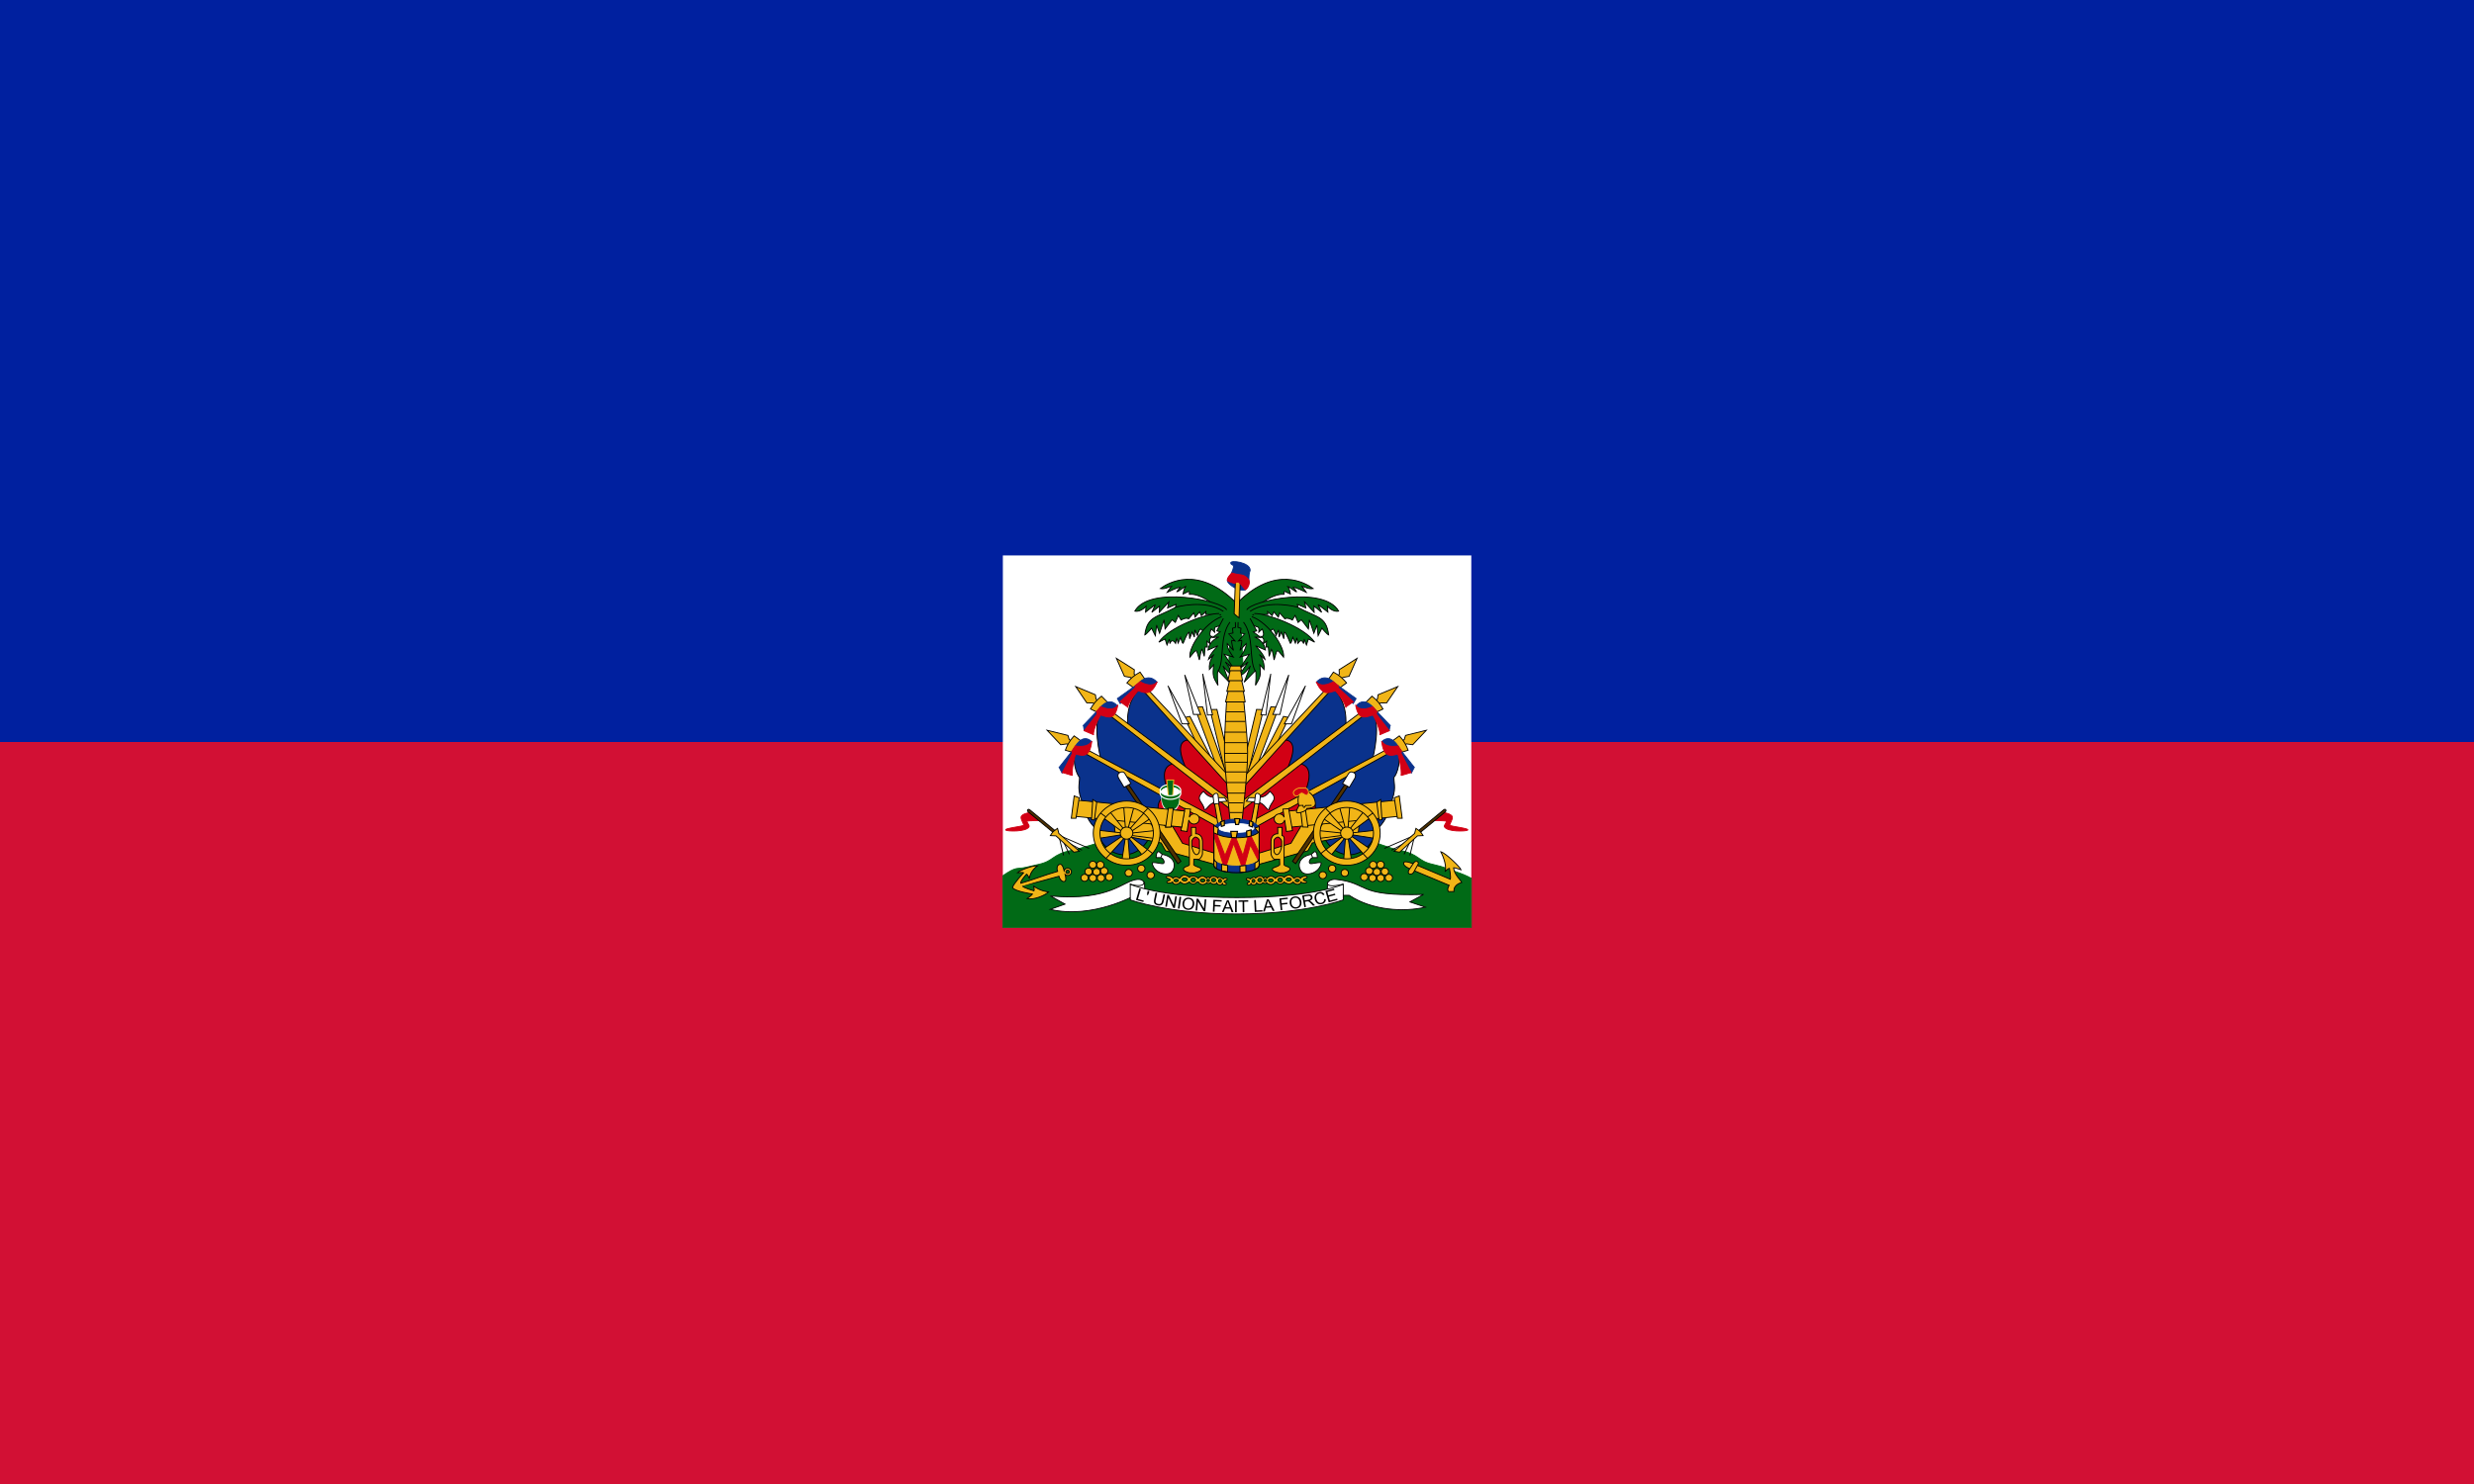
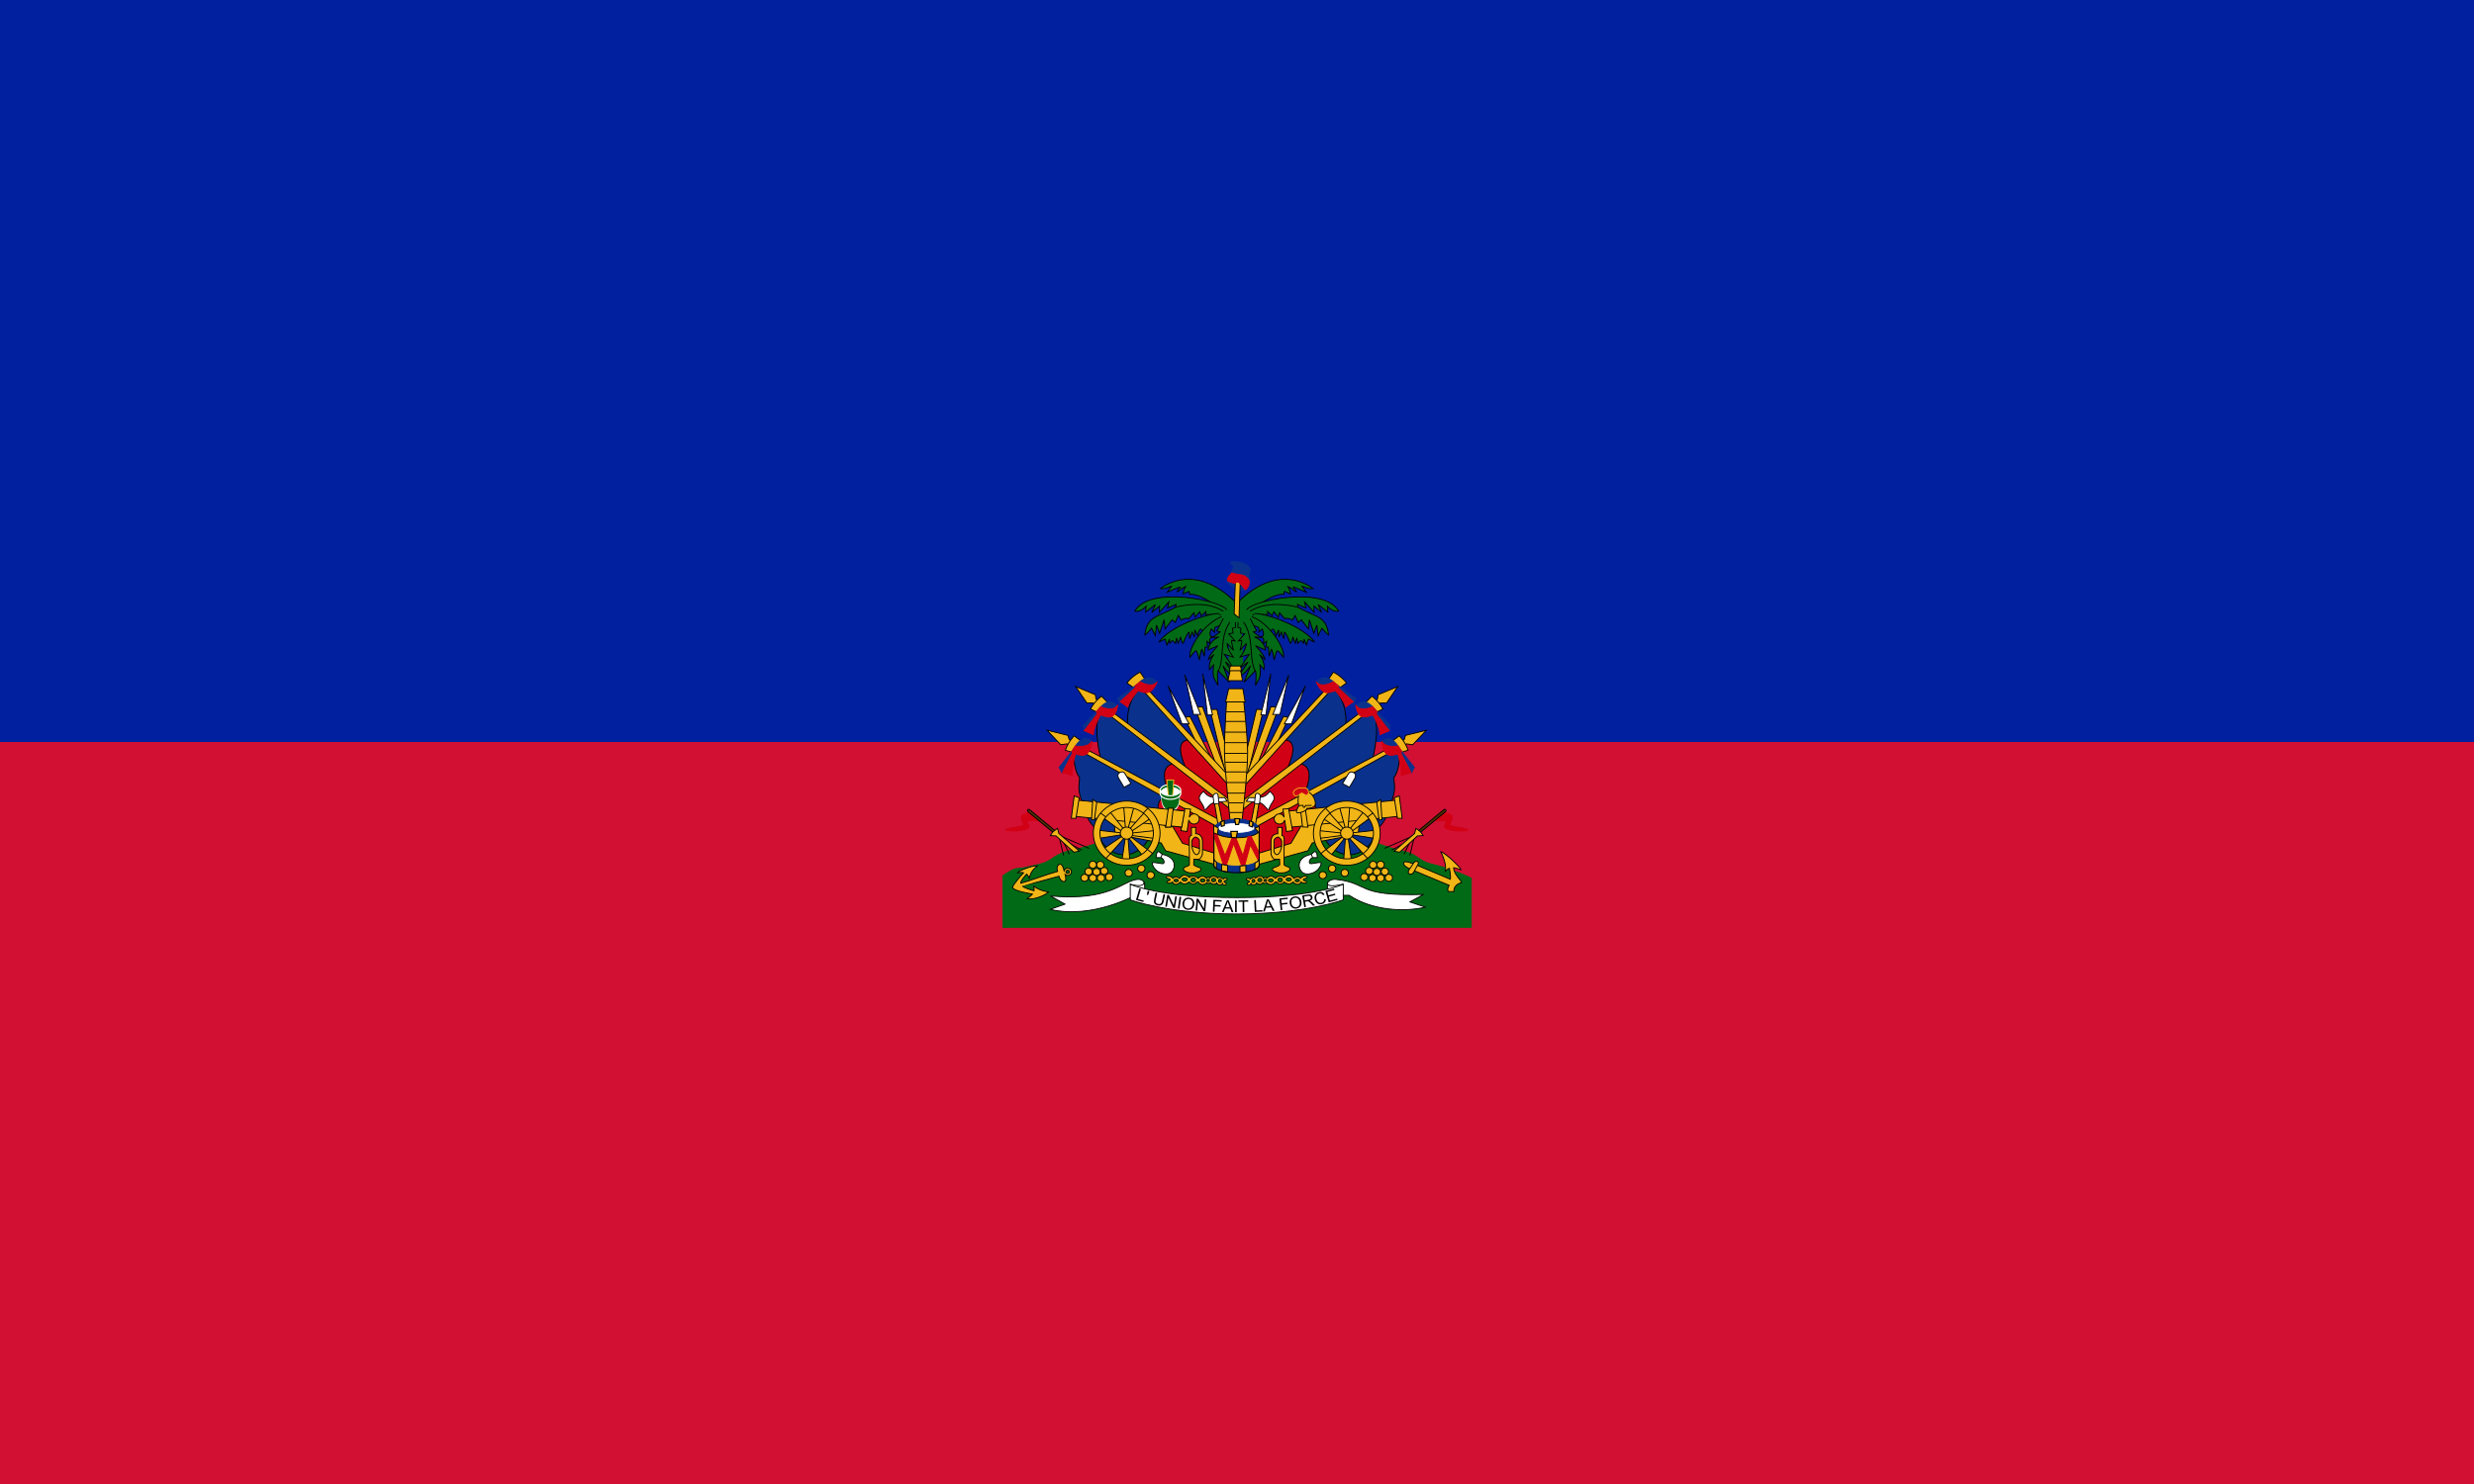
<svg xmlns="http://www.w3.org/2000/svg" xmlns:xlink="http://www.w3.org/1999/xlink" width="1160" height="696" viewBox="0 0 500 300">
  <g fill-rule="evenodd">
    <path fill="#00209f" d="m0-0h500v300h-500z" />
    <path fill="#d21034" d="m0,150h500v150h-500z" />
    <g transform="matrix(.186 0 0 .179 202.679 112.284)">
-       <path fill="#fff" d="m0,0h509v420h-509z" />
      <g fill="#016a16" stroke="#016a16">
        <path d="m356.938,303.719l-103.875,3.125-103.406,1.219c0,0-53.126,20.367-74.844,24.938-21.654,4.557-18.838,11.931-35.594,15.812-13.421,3.109-14.969,4.089-22.844,4.625-4.765,.324-10.635,4.125-16.375,8.312v58.25h509v-55.406c-5.517-3.116-10.775-5.26-16.156-7.156-7.477-2.635-12.516-5.516-25.938-8.625-16.756-3.881-13.94-11.255-35.594-15.812-21.718-4.571-74.375-29.281-74.375-29.281z" />
        <path d="m247.812,74.25l-2.5,50.562h15.594l-2.281-50.125 16.255-2.366-1.8-19.97-40.393,1.616 .226,18.135 14.9,2.147z" />
      </g>
    </g>
  </g>
  <g transform="matrix(.186 0 0 .179 202.679 112.284)">
    <g id="g3357">
      <g stroke="#000" fill-rule="evenodd" transform="translate(-520)">
        <path fill="#f1b517" d="m730.969,213.298l-13.56-30.236 5.864-1.283 24.738,50.209-17.042-18.691z" />
        <path fill="#fff" d="m699.634,147.696l15.026,42.513h7.696l-22.723-42.513z" />
        <g fill="#f1b517">
          <path d="m745.078,174.084l7.513-.183 13.743,59.922-2.932,18.874-18.325-78.613z" />
          <path d="m751.492,235.838l-23.089-64.319 8.613-.55 26.937,78.613-12.461-13.743z" />
        </g>
        <g fill="#fff">
          <path d="m717.592,134.869l9.529,44.712h7.696l-17.225-44.712z" />
          <path d="m737.199,134.136l5.131,46.178 5.497-.366-10.628-45.812z" />
        </g>
      </g>
      <g transform="translate(-520)">
        <g fill-rule="evenodd">
          <g stroke="#000">
            <path fill="#0a328c" d="m732.812,217.859l-61.503-69.594c-19.209,15.766-15.64,44.715-15.64,44.715l69.685,56.672 7.458-31.793z" />
            <path fill="#d20014" d="m768.373,256.159l-45.625-47.906c-19.289,.694-3.983,30.544-3.012,34.29l48.637,43.116v-29.5z" />
            <g fill="#f1b517">
              <path d="m764.49,247.924l-94.33-104.695-3.681,2.696 99.826,114.958-1.814-12.959z" />
-               <path d="m664.709,136.515l-2.071-2.485 .207-4.97-19.465-12.839 8.697,20.293 6.626,1.242 2.071,2.485 3.934-3.727z" />
              <path d="m654.769,143.97c3.313-4.141 7.248-8.283 14.288-12.217l5.384,8.076-11.596,10.147-8.076-6.005z" />
            </g>
            <path fill="#0a328c" d="m705.941,236.301l-77.268-63.614c-13.229,13.954-2.23,57.038-2.23,57.038l75.522,42.407 3.977-35.831z" />
            <path fill="#d20014" d="m770.015,287.838l-63.561-52.775c-21.707,3.157-4.643,36.27-3.348,39.917l67.125,37.732-.216-24.874z" />
            <g fill="#f1b517" transform="matrix(.985 -.174 .174 .985 -54.791 145.564)">
              <path d="m786.937,272.4l-116.777-129.171-3.681,2.696 121.857,140.104-1.399-13.629z" />
              <path d="m664.709,136.515l-2.071-2.485 .207-4.97-19.465-12.839 8.697,20.293 6.626,1.242 2.071,2.485 3.934-3.727z" />
              <path d="m654.769,143.97c3.313-4.141 7.248-8.283 14.288-12.217l5.384,8.076-11.596,10.147-8.076-6.005z" />
            </g>
            <path fill="#0a328c" d="m700.409,275.203c-1.025-.256-99.589-58.212-99.589-58.212-7.176,12.558-.686,30.776 2.46,33.609 .182,8.361-3.24,12.858 3.8,30.321 2.076,11.354 7.145,21.814 14.522,28.027 8.988,35.771 44.221,38.174 57.793,9.053l21.015-42.798z" />
            <path fill="#d20014" d="m765.638,313.45l-67.486-41c-21.707,3.157 .46,44.905 1.754,48.553l65.163,23.994 .569-31.547z" />
            <g fill="#f1b517" transform="matrix(.946 -.326 .326 .946 -78.456 297.233)">
              <path d="m786.937,272.4l-116.777-129.171-3.681,2.696 121.857,140.104-1.399-13.629z" />
              <path d="m664.709,136.515l-2.071-2.485 .207-4.97-19.465-12.839 8.697,20.293 6.626,1.242 2.071,2.485 3.934-3.727z" />
              <path d="m654.769,143.97c3.313-4.141 7.248-8.283 14.288-12.217l5.384,8.076-11.596,10.147-8.076-6.005z" />
            </g>
          </g>
          <g>
            <path fill="#0a328c" stroke="#0a328c" d="m644.407,161.635c0,0 3.162,5.721 3.162,5.721 1.957-.753 21.681-19.272 21.681-19.272l14.153-.452 4.065-4.667c-10.389-11.593-20.175,1.656-20.175,1.656l-22.886,17.014z" />
            <path fill="#d20014" stroke="#d20014" d="m655.7,171.271c.753-5.119 10.088-17.917 11.443-18.369 7.009,2.181 13.528,6.362 20.627-10.238-6.173,8.13-18.67-.15-18.67-.15l-5.42,4.667 .151,2.258-16.411,15.809 8.281,6.022z" />
          </g>
          <g transform="matrix(.988 -.156 .156 .988 -56.796 135.103)">
            <path fill="#0a328c" stroke="#0a328c" d="m647.164,159.632c0,0-.079,5.97-.079,5.97 1.957-.753 22.166-17.518 22.166-17.518l14.153-.452 3.525-4.143c-7.703-13.15-20.331,.717-20.331,.717l-19.433,15.426z" />
            <path fill="#d20014" stroke="#d20014" d="m656.372,171.835c.205-5.511 9.846-20.242 11.201-20.694 7.814,3.833 14.364,8.781 20.196-8.477-6.173,8.13-18.701-.918-18.701-.918l-5.42,4.667 .181,3.026-16.803,16.357 9.345,6.039z" />
          </g>
          <g transform="matrix(.956 -.292 .292 .956 -82.536 274.178)">
            <path fill="#0a328c" stroke="#0a328c" d="m645.192,160.615c0,0 1.15,7.153 1.15,7.153 1.957-.753 22.909-19.684 22.909-19.684l14.153-.452 4.065-4.667c-7.281-13.005-20.175,1.656-20.175,1.656l-22.101,15.994z" />
            <path fill="#d20014" stroke="#d20014" d="m656.235,173.639c.597-5.639 9.328-21.613 10.683-22.064 7.268,4.936 13.752,7.689 20.851-8.91-7.161,6.726-18.67-.15-18.67-.15l-5.42,4.667 .151,2.258-17.028,17.825 9.433,6.375z" />
          </g>
        </g>
      </g>
      <g fill-rule="evenodd" stroke="#000">
        <path fill="#f1b517" d="m233.175,337.278l-37.971-12.205-16.544-29.292-58.583-2.983 2.035,21.968 49.904,9.902 4.746,8.815 57.363,16.545-.95-12.75z" />
        <g transform="translate(-520)">
-           <path fill="#503200" d="m713.52,345.461l-59.959-91.414-2.943,2.294 59.485,91.796 3.417-2.677z" />
          <path fill="#fff" d="m659.141,257.639l-6.401-11.104c-1.198-2.052-3.018-2.733-5.692-1.273-2.604,1.422-2.35,4.233-1.29,6.26l5.918,10.325 7.465-4.208z" />
        </g>
      </g>
      <g transform="translate(-520)">
        <g fill="#f1b517" fill-rule="evenodd" stroke="#000">
          <path d="m720.643,289.01l-120.99-12.746-2.941,18.237 120.401,12.55 3.53-18.041z" />
          <path d="m597.496,271.557l-3.138,25.296h5.098l3.53-23.139-5.491-2.157z" />
          <path d="m617.694,275.675l-1.373,22.747 3.138,.392 2.549-20.198-4.314-2.941z" />
          <path d="m699.661,285.48l-2.941,21.374 5.883-.196 2.353-21.178h-5.295z" />
          <path d="m717.688,286.062l-4.188,24.719 6.656,1 1.906-13c.535,2.612 2.856,4.594 5.625,4.594 3.165,0 5.75-2.585 5.75-5.75 0-3.165-2.585-5.719-5.75-5.719-2.201,0-4.197,1.338-5.062,3.83l1.25-9.267-6.188-.406z" />
        </g>
        <g>
          <g>
            <g>
              <g fill="#f1b517" fill-rule="evenodd" stroke="#000">
                <path d="m674.021,290.077l-16.639,19.412 1.941,2.357 21.354-15.114-6.656-6.656z" />
                <path d="m635.335,338.469l16.639-19.412-1.941-2.357-21.354,15.114 6.656,6.656z" />
                <path d="m678.874,333.615l-20.244-16.223-2.08,1.525 15.946,20.938 6.378-6.24z" />
                <path d="m628.957,296.178l20.521,15.668 2.496-1.941-16.084-20.938-6.933,7.21z" />
                <path d="m651.287,283.249l1.961,25.492 2.762-.122 6.492-24.816-11.215-.555z" />
                <path d="m658.011,345.1l-1.961-25.492-3.039-.294-3.719,25.786h8.719z" />
                <path d="m685.228,310.743l-25.786,2.843-.392,2.549 26.08,3.53 .098-8.922z" />
                <path d="m623.875,319.567l25.174-4.125 .531-2.028-26.04-3.016 .335,9.169z" />
              </g>
              <path fill="#f1b517" fill-rule="evenodd" stroke="#000" stroke-linecap="round" stroke-width=".617" d="m658.861,314.606c0,2.328-1.887,4.216-4.216,4.216-2.328,0-4.216-1.887-4.216-4.216 0-2.328 1.887-4.216 4.216-4.216 2.328,0 4.216,1.887 4.216,4.216z" transform="matrix(1.62 0 0 1.62 -406.099 -196.057)" />
            </g>
            <path fill="#f1b517" fill-rule="evenodd" stroke="#000" stroke-linecap="round" d="m690.806,313.655c0,20.024-16.252,36.276-36.276,36.276-20.024,0-36.276-16.251-36.276-36.276 0-20.024 16.252-36.276 36.276-36.276 20.024,0 36.276,16.252 36.276,36.276zm-7.247,0c0,16.024-13.005,29.029-29.029,29.029-16.024,0-29.029-13.005-29.029-29.029 0-16.024 13.005-29.029 29.029-29.029 16.024,0 29.029,13.005 29.029,29.029z" />
          </g>
          <g fill="none" fill-rule="evenodd" stroke="#000">
            <path d="m631.869,295.346l-5.685-4.437" />
            <path d="m672.496,291.047l4.853-5.13" />
            <path d="m682.895,336.805l-5.962-4.853" />
            <path d="m631.869,342.351l5.13-5.685" />
          </g>
        </g>
      </g>
      <g fill-rule="evenodd">
        <g stroke="#000">
          <g transform="translate(-520)">
            <path fill="#f1b517" d="m754.04,277.831l6.212,32.815-5.067,2.766-5.451-35.111 4.306-.469z" />
            <g fill="#fff">
              <path d="m750.791,273.605c-2.88-1.248-6.624,.864-12.768-7.2-10.102,9.6-.576,11.04 .96,20.543 2.857,1.217 4.616-7.374 12.384-8.256 .96-.096 12.358-1.132 12.358-1.132 0,0-2.861-4.042-2.861-4.042 0,0-7.927,.215-10.073,.087z" />
              <path d="m754.919,280.037l-1.152-9.792c-1.248-3.456-5.376-.48-5.376,1.536l1.056,9.024 5.472-.768z" />
            </g>
          </g>
          <g fill="#f1b517" stroke-linecap="round" stroke-width="1.092" transform="translate(-520)">
            <path d="m685.316,361.216c.002,1.554-.826,2.99-2.171,3.767-1.345,.777-3.003,.777-4.348,0-1.345-.777-2.173-2.214-2.171-3.767-.002-1.554 .826-2.99 2.171-3.767 1.345-.777 3.003-.777 4.348,0 1.345,.777 2.173,2.214 2.171,3.767z" transform="matrix(.916 0 0 .916 56.845 30.233)" />
            <path d="m685.316,361.216c.002,1.554-.826,2.99-2.171,3.767-1.345,.777-3.003,.777-4.348,0-1.345-.777-2.173-2.214-2.171-3.767-.002-1.554 .826-2.99 2.171-3.767 1.345-.777 3.003-.777 4.348,0 1.345,.777 2.173,2.214 2.171,3.767z" transform="matrix(.916 0 0 .916 46.663 22.766)" />
            <path d="m685.316,361.216c.002,1.554-.826,2.99-2.171,3.767-1.345,.777-3.003,.777-4.348,0-1.345-.777-2.173-2.214-2.171-3.767-.002-1.554 .826-2.99 2.171-3.767 1.345-.777 3.003-.777 4.348,0 1.345,.777 2.173,2.214 2.171,3.767z" transform="matrix(.916 0 0 .916 32.951 27.654)" />
            <path d="m685.316,361.216c.002,1.554-.826,2.99-2.171,3.767-1.345,.777-3.003,.777-4.348,0-1.345-.777-2.173-2.214-2.171-3.767-.002-1.554 .826-2.99 2.171-3.767 1.345-.777 3.003-.777 4.348,0 1.345,.777 2.173,2.214 2.171,3.767z" transform="matrix(.916 0 0 .916 11.772 32.405)" />
            <path d="m685.316,361.216c.002,1.554-.826,2.99-2.171,3.767-1.345,.777-3.003,.777-4.348,0-1.345-.777-2.173-2.214-2.171-3.767-.002-1.554 .826-2.99 2.171-3.767 1.345-.777 3.003-.777 4.348,0 1.345,.777 2.173,2.214 2.171,3.767z" transform="matrix(.916 0 0 .916 2.812 33.491)" />
            <path d="m685.316,361.216c.002,1.554-.826,2.99-2.171,3.767-1.345,.777-3.003,.777-4.348,0-1.345-.777-2.173-2.214-2.171-3.767-.002-1.554 .826-2.99 2.171-3.767 1.345-.777 3.003-.777 4.348,0 1.345,.777 2.173,2.214 2.171,3.767z" transform="matrix(.916 0 0 .916 -6.012 33.491)" />
            <path d="m685.316,361.216c.002,1.554-.826,2.99-2.171,3.767-1.345,.777-3.003,.777-4.348,0-1.345-.777-2.173-2.214-2.171-3.767-.002-1.554 .826-2.99 2.171-3.767 1.345-.777 3.003-.777 4.348,0 1.345,.777 2.173,2.214 2.171,3.767z" transform="matrix(.916 0 0 .916 -14.972 33.22)" />
            <path d="m685.316,361.216c.002,1.554-.826,2.99-2.171,3.767-1.345,.777-3.003,.777-4.348,0-1.345-.777-2.173-2.214-2.171-3.767-.002-1.554 .826-2.99 2.171-3.767 1.345-.777 3.003-.777 4.348,0 1.345,.777 2.173,2.214 2.171,3.767z" transform="matrix(.916 0 0 .916 -10.628 26.16)" />
            <path d="m685.316,361.216c.002,1.554-.826,2.99-2.171,3.767-1.345,.777-3.003,.777-4.348,0-1.345-.777-2.173-2.214-2.171-3.767-.002-1.554 .826-2.99 2.171-3.767 1.345-.777 3.003-.777 4.348,0 1.345,.777 2.173,2.214 2.171,3.767z" transform="matrix(.916 0 0 .916 -1.939 26.567)" />
            <path d="m685.316,361.216c.002,1.554-.826,2.99-2.171,3.767-1.345,.777-3.003,.777-4.348,0-1.345-.777-2.173-2.214-2.171-3.767-.002-1.554 .826-2.99 2.171-3.767 1.345-.777 3.003-.777 4.348,0 1.345,.777 2.173,2.214 2.171,3.767z" transform="matrix(.916 0 0 .916 6.342 25.481)" />
            <path d="m685.316,361.216c.002,1.554-.826,2.99-2.171,3.767-1.345,.777-3.003,.777-4.348,0-1.345-.777-2.173-2.214-2.171-3.767-.002-1.554 .826-2.99 2.171-3.767 1.345-.777 3.003-.777 4.348,0 1.345,.777 2.173,2.214 2.171,3.767z" transform="matrix(.916 0 0 .916 2.133 18.558)" />
            <path d="m685.316,361.216c.002,1.554-.826,2.99-2.171,3.767-1.345,.777-3.003,.777-4.348,0-1.345-.777-2.173-2.214-2.171-3.767-.002-1.554 .826-2.99 2.171-3.767 1.345-.777 3.003-.777 4.348,0 1.345,.777 2.173,2.214 2.171,3.767z" transform="matrix(.916 0 0 .916 -6.012 18.422)" />
          </g>
          <g transform="translate(-520)">
            <path fill="#fff" d="m689.928,334.726c-3.423-1.434-3.39,6.533-3.39,6.533l5.393,.058c2.359,1.11 4.257,4.697 2.752,6.458-1.244,1.456-11.71-2.459-12.412-.207 1.85,10.824 15.687,14.988 20.694,10.254 4.897-4.631 6.137-16.99-9.775-20.228l-3.262-2.867z" />
            <path fill="none" d="m693.129,337.666l-1.573,3.562" />
          </g>
        </g>
        <g transform="translate(-520)">
          <g fill="none" stroke="#000">
            <path d="m585.956,338.776l-5.181-22.572" />
            <path d="m592.247,337.481l-7.956-17.577" />
            <path d="m605.938,332.856l-17.947-9.991" />
            <path d="m613.709,330.821l-33.303-14.987" />
          </g>
          <path fill="#d20014" stroke="#d20014" d="m560.531,299.518c0,0-12.121-.198-14.283,.68-.872,.354 3.049,4.597 2.235,6.218-3.028,6.033-23.633,5.207-25.262,3.886-2.787-2.258 19.191-4.196 19.335-5.733 .166-1.764-3.25-6.393-2.721-9.23 .687-3.682 9.619-5.053 9.619-5.053l11.076,9.23z" />
          <g stroke="#000">
            <path fill="#503200" d="m576.763,310.878l-27.441-23.537c0,0-1.209-1.328-2.22-.185-.99,1.119 .37,2.405 .37,2.405l28.308,24.238 .983-2.921z" />
            <path fill="#f1b517" d="m603.186,334.108c-.486-.486-22.347-20.113-22.347-20.113l-1.457-5.733c0,0-3.376,2.371-4.615,3.595-1.239,1.224-3.158,4.567-3.158,4.567l6.121,.291 19.335,18.364 6.121-.972z" />
          </g>
        </g>
        <path fill="#f1b517" stroke="#000" d="m204.833,307.097l.101,9.125c-2.881,1.022-2.442,3.261-2.349,6.514l.101,26.597c-1.022,1.766-4.183,1.848-5.67,3.232-1.487,1.383-1.301,4.068 5.484,5.834l5.247,.194c7.993-1.812 9.643-4.556 5.635-6.103-2.132-.823-4.938-1.805-6.006-3.106l.177-6.337 5.188,.194c1.394,0 4.047-3.633 4.14-6.607l.025-13.772c-.186-7.807-5.838-8.685-7.418-8.592l.11-7.19-4.765,.017zm8.77,15.219c.093-2.231-2.988-4.22-4.229-4.275-1.241-.056-3.95,2.602-4.043,4.833v5.577c.186,2.045 1.762,8.971 4.926,9.48 1.499,.241 3.439-2.231 3.439-4.275l-.093-11.339z" />
      </g>
      <g transform="translate(-520)">
        <g fill-rule="evenodd" stroke="#000">
          <g fill="#016a16">
            <path d="m773.518,53.597c-41.755-43.321-74.638-22.183-82.467-16.18 5.175,1.048 9.82-2.294 12.225-2.678-1.507,1.971-4.656,6.854-4.656,6.854 0,0 12.911-6.318 14.353-5.741-1.861,1.539-3.915,5.219-3.915,5.219 .962,.385 8.222-5.893 9.656-6.002-2.212,2.596-2.898,8.516-2.898,8.516l6.291-3.035c1.635,1.202-.454,3.513 .967,3.392 10.456-.89 25.158,9.908 27.177,13.225" />
            <path d="m763.179,61.529c-4.352-10.335-83.834-27.902-99.817,1.36 6.256,1.632 12.239-5.44 12.239-5.44l-.544,6.527 10.607-8.431-3.808,8.703 8.431-7.072-.272,7.072 10.335-11.695-1.36,6.8 9.247-4.08-1.088,5.712" />
            <path d="m759.644,63.161c-20.399-14.143-51.948-4.624-51.948-4.624-20.127,11.695-30.855,9.585-33.454,31.278 1.904-.816 7.343-7.615 7.343-7.615l4.08,8.431 1.36-11.967 3.264,9.247 4.896-15.231 1.088,10.335 7.615-10.335 3.536,2.992 3.264-7.888 2.992,5.168c0,0 5.168-3.264 8.159-1.36l5.712-6.8 1.36,4.896 4.896-5.984 1.904,4.352 4.896-4.624-.272,3.264 16.863,.272" />
            <path d="m755.029,65.612c-14.216-.275-55,15.673-65.547,32.366 4.2-2.432 6.79-3.539 6.79-3.539l2.081,6.708 2.543-6.708 .544,5.168c1.559-4.035 3.321-4.491 6.256-.272 0,0 1.088-6.256 1.088-6.256l1.632,5.984 2.72-6.527c0,0 1.711,7.075 2.72,6.8 0,0 4.51-12.233 6.528-12.783l.544,7.615 2.72-7.615 2.448,5.712 .544-8.159 2.72,6.256c0,0 1.426-6.151 3.536-7.343l4.08,3.808 18.164-13.528" />
            <path d="m757.761,69.093c-18.937,7.523-35.874,34.444-34.577,45.858 8.415-10.824 6.603-9.334 10.364,3.118 0,0 1.423-10.895 2.85-12.192l2.47,8.065 .917-10.547 2.526,.121-.648-6.615 3.761,2.983c-.878-3.782-1.816-5.059 2.075-8.301 0,0-4.929,.648-1.038-8.561l3.632,3.632c0,0-.648-4.021 .648-5.577l13.36-4.799" />
          </g>
          <g>
            <path fill="#016a16" d="m759.595,71.111l-7.154,14.124 3.669,1.101-8.255,6.42 6.971-.734c0,0-10.639,4.035-11.923,14.858l10.822-4.953c0,0-9.172,9.722-10.456,15.592l6.237-5.686c0,0-6.053,6.787-5.136,17.059l4.586-5.32c-1.101,12.473-.734,13.574 4.769,23.113 0,0-1.468-14.675 .183-16.509l12.107,13.024-6.787-18.527c0,0 7.521,11.74 12.107,10.639l-9.539-15.041 9.355,7.888-10.639-16.509 9.905,3.118c0,0-7.154-9.355-6.604-15.225l6.787,7.704c0,0-2.568-8.805-1.834-11.373l3.485,.734-6.787-8.071 4.586-.917-.55-5.32 3.302-1.101-.183-5.87" />
            <path fill="none" d="m766.749,75.33c-11.74,16.509-5.686,42.006-12.657,55.03" />
          </g>
        </g>
      </g>
      <g>
        <path fill="#f1b517" fill-rule="evenodd" stroke="#000" d="m181.735,366.293c0-1.764-4.134-1.006-4.134-3.07 0-2.294 6.304-.608 7.175,1.411 3.548-3.323 5.077-.894 7.25,.11 3.095-4.769 6.922-4.59 10.656-1.099 2.159-2.469 7.581-1.653 9.447,1.099 3.575-3.674 6.749-2.769 9.228-.11 .997-1.932 2.46-1.509 3.515-.11 1.905-3.502 6.68-2.451 8.69-.139 1.787-2.036 3.618-.446 5.99,1.058 1.602-1.554 4.186-1.261 4.186,.284 0,1.611-3.376,1.044-3.376,2.642 0,1.426 2.463,.705 2.463,2.509 0,1.42-3.656,1.952-4.221-.311-1.238,2.451-5.711,1.51-6.152-.769-1.488,1.862-4.824,2.429-6.701-.33-1.541,1.3-3.385,1.486-4.232,.173-2.781,3.099-7.469,2.462-9.084-.954 0,0-1.578,.07-1.578,.07-2.732,3.845-7.001,2.069-8.175-.058-4.586,3.429-7.326,2.349-9.887,.11-2.943,3.716-7.426,3.457-8.459,0-1.98,1.496-6.112,1.848-6.112,.098 0-1.676 3.51-1.067 3.51-2.613zm8.899,.835c0,.798-1.048,1.446-2.34,1.446-1.292,0-2.34-.648-2.34-1.446 0-.798 1.048-1.446 2.34-1.446 1.292,0 2.34,.648 2.34,1.446zm9.79-1.215c0,.961-1.262,1.741-2.817,1.741-1.555,0-2.817-.78-2.817-1.741 0-.961 1.262-1.741 2.817-1.741 1.555,0 2.817,.78 2.817,1.741zm19.227,1.099c0,.973-1.142,1.762-2.549,1.762-1.407,0-2.549-.789-2.549-1.762 0-.973 1.142-1.762 2.549-1.762 1.407,0 2.549,.789 2.549,1.762zm-10.237-.463c0,1.229-1.117,2.227-2.493,2.227-1.376,0-2.493-.998-2.493-2.227 0-1.229 1.117-2.227 2.493-2.227 1.376,0 2.493,.998 2.493,2.227zm21.833,.058c0,1.099-.998,1.991-2.228,1.991-1.23,0-2.228-.892-2.228-1.991 0-1.099 .998-1.991 2.228-1.991 1.23,0 2.228,.892 2.228,1.991zm-6.689,.463c0,.71-.645,1.286-1.44,1.286-.795,0-1.44-.576-1.44-1.286 0-.71 .645-1.286 1.44-1.286 .795,0 1.44,.576 1.44,1.286zm13.025,.521c0,1.02-.727,1.848-1.623,1.848-.896,0-1.623-.828-1.623-1.848 0-1.02 .727-1.848 1.623-1.848 .896,0 1.623,.828 1.623,1.848z" />
      </g>
    </g>
    <use width="509" height="420" xlink:href="#g3357" transform="matrix(-1 0 0 1 508.238 0)" />
  </g>
  <g fill-rule="evenodd">
    <g stroke="#000" transform="matrix(.186 0 0 .179 202.679 112.284)">
      <g fill="#f1b517">
        <path d="m259.585,302.431c0,0 6.393-55.438 6.377-79.301-.012-18.779-4.377-60.401-4.377-60.401h-18.377c0,0-2.797,41.414-2.377,60.144 .534,23.869 6.377,79.557 6.377,79.557h12.377z" />
        <path d="m241.988,165.397h21.296l-2.5-14.861h-15.436l-3.359,14.861z" />
-         <path d="m243.352,153.482h19.031l-3.587-14.861h-11.722l-3.722,14.861z" />
        <path d="m244.575,141.434h15.86l-2.681-14.861h-10.091l-3.088,14.861z" />
        <path d="m258.312,124.812h-11.094l-1.125,5.375h13.125l-.906-5.375z" />
      </g>
      <g fill="none">
        <path d="m260.587,290.347h-14.093" />
        <path d="m261.358,279.491h-15.814" />
        <path d="m263.449,268.475h-20.044" />
        <path d="m264.481,256.475h-20.978" />
        <path d="m264.629,244.475h-22.06" />
        <path d="m265.49,233.508h-23.929" />
        <path d="m265.539,223.524h-25.011" />
        <path d="m265.391,211.475h-25.011" />
        <path d="m264.555,199.573h-24.175" />
        <path d="m263.449,187.475h-21.863" />
        <path d="m262.391,176.557h-19.748" />
      </g>
    </g>
    <g transform="matrix(.186 0 0 .179 105.992 112.284)">
      <g stroke-linecap="round">
        <path fill="#0a328c" stroke="#0a328c" stroke-width="1.265" d="m773.625,297.875c-13.508,0-24.469,5.263-24.469,11.719 0,1.107 .304,2.172 .906,3.188 2.921,3.507 12.406,6.062 23.656,6.062 10.524,0 19.492-2.245 23-5.406 .884-1.208 1.375-2.492 1.375-3.844 0-6.456-10.961-11.719-24.469-11.719z" />
        <path fill="#f1b517" stroke="#000" stroke-width="1.023" d="m798.311,310.491c0,0 0,39.346 0,39.346 0,4.613-11.017,8.358-24.591,8.358-13.574,0-24.591-3.744-24.591-8.358 0,0 0-39.346 0-39.346 0,4.613 11.017,8.358 24.591,8.358 13.574,0 24.591-3.744 24.591-8.358z" />
      </g>
      <path fill="#d20014" stroke="#d20014" d="m749.125,310.5c0,0 0,4.465 0,6.031l11.938,38.156 9.531-29.344 10.469,30.469 7.66-28.759 9.59,19.333c0,0 0-10.7 0-10.7l-8.906-18.75c-.999,.282-2.064,.524-3.188,.75l-5.531,21.25-7.781-20.094c-1.303-.015-2.599-.044-3.844-.125l-7.812,20.219-8.938-24.344c-2.02-1.213-3.188-2.601-3.188-4.094z" />
    </g>
    <g stroke-linecap="round" stroke-width="1.023" transform="matrix(.186 0 0 .179 105.992 112.284)">
      <path fill="#0a328c" stroke="#0a328c" d="m798.311,342.491c0,0 0,7.346 0,7.346 0,4.613-11.017,8.358-24.591,8.358-13.574,0-24.591-3.744-24.591-8.358 0,0 0-7.346 0-7.346 0,4.613 11.017,8.358 24.591,8.358 13.574,0 24.591-3.744 24.591-8.358z" />
      <g fill="#f1b517" stroke="#000">
        <path d="m263.844,350.094c-1.999,.308-4.134,.539-6.375,.656l.062,7.344c2.242-.119 4.376-.346 6.375-.656l-.062-7.344z" transform="translate(520)" />
        <path d="m237.656,348.812l-.062,7.312c1.898,.563 4.032,1.03 6.375,1.375v-7.344c-2.315-.341-4.431-.79-6.312-1.344z" transform="translate(520)" />
        <path d="m229.125,342.5c0,0 0,7.344 0,7.344 0,1.37 .997,2.64 2.719,3.781l.125-7.25c-1.807-1.163-2.844-2.469-2.844-3.875z" transform="translate(520)" />
        <path d="m278.312,343.281l-.125,.031c-.431,1.491-2.037,2.874-4.469,4.031l.031,7.312c2.852-1.365 4.562-3.012 4.562-4.812 0,0 0-5.314 0-6.562z" transform="translate(520)" />
      </g>
    </g>
    <g transform="matrix(.186 0 0 .179 105.992 112.284)">
      <g stroke-linecap="round">
        <path fill="none" stroke="#000" stroke-width="1.023" d="m798.311,310.748c0,0 0,39.089 0,39.089 0,4.613-11.017,8.358-24.591,8.358-13.574,0-24.591-3.744-24.591-8.358 0,0 0-39.089 0-39.089" />
        <path fill="#fff" stroke="#fff" stroke-width="1.569" d="m792.063,307.556c0,5.268-10.101,9.539-22.562,9.539-12.461,0-22.562-4.271-22.562-9.539 0-5.268 10.101-9.539 22.562-9.539 12.461,0 22.562,4.271 22.562,9.539z" transform="matrix(.843 0 0 .53 124.864 144.831)" />
      </g>
      <g fill="#f1b517" stroke="#000">
        <g stroke-linecap="round" stroke-width="1.265">
          <path d="m247.5,311.656l.844,6.969c1.651,.125 3.367,.213 5.125,.219l1.25-7.188h-7.219z" transform="translate(520)" />
-           <path d="m269.562,309.969l-4.906,1.375 .312,6.562c1.668-.293 3.238-.653 4.656-1.062l-.062-6.875z" transform="translate(520)" />
          <path d="m240.5,299.33c-1.392,.426-2.693,.921-3.875,1.469l.688,5.263 3.125-1.031 .062-5.701z" transform="translate(520)" />
          <path d="m253.625,297.254c-.654,0-1.296,.038-1.938,.062l1.062,6.592 3.25-.062 1.281-6.436c-1.195-.086-2.411-.156-3.656-.156z" transform="translate(520)" />
          <path d="m268,299.581l-.656,5.763 3.719,1.363 .406-5.656c-1.056-.54-2.218-1.032-3.469-1.469z" transform="translate(520)" />
        </g>
        <path d="m232.951,315.058l.991-7.178-5.028-2.823 .149,8.169 3.888,1.832z" transform="translate(520)" />
        <path d="m278.141,313.51l.224-7.178-4.71,1.458 4.486,5.72z" transform="translate(520)" />
      </g>
    </g>
  </g>
  <g transform="matrix(.186 0 0 .179 202.679 112.284)">
    <use width="509" fill="#016a16" height="420" xlink:href="#use3602" transform="matrix(1 0 0 -1 -.012 534.062)" />
    <g fill-rule="evenodd">
      <path fill="#016a16" stroke="#fff" stroke-linecap="round" stroke-width=".564" d="m188.076,269.236c0,2.512-4.077,4.55-9.1,4.55-5.024,0-9.1-2.038-9.1-4.55 0,0 0-2.469 0-2.469 0,0 18.201,0 18.201,0 0,0 0,2.469 0,2.469z" transform="matrix(1.075 0 0 2.882 -10.215 -500.305)" />
      <path fill="#fff" d="m187.993,267.264c.003,2.095-2.745,3.795-6.135,3.795-3.391,0-6.138-1.7-6.135-3.795-.003-2.095 2.745-3.795 6.135-3.795 3.391,0 6.138,1.7 6.135,3.795z" transform="matrix(1.583 0 0 1.32 -105.761 -86.313)" />
      <path fill="#016a16" stroke="#f1b517" d="m179.885,271.994l-1.668-18.381h7.432l-1.213,18.381h-4.55z" />
    </g>
    <path fill="#016a16" fill-rule="evenodd" stroke="#fff" id="use3602" stroke-linecap="round" stroke-width="1.299" d="m192.856,266.656c-1.425,2.749-5.704,4.75-10.75,4.75-5.046-0-9.294-2.001-10.719-4.75-.329,.634-.531,1.301-.531,2 0,3.729 5.04,6.75 11.25,6.75 6.21,0 11.25-3.021 11.25-6.75 0-.699-.171-1.365-.5-2z" />
  </g>
  <g fill-rule="evenodd">
    <g fill="#f1b517" stroke="#000" transform="matrix(.186 0 0 .179 105.992 112.284)">
      <path d="m694.531,304.688l19.656,2.062 3.062-18.094-23.062-2.438" />
      <path d="m699.661,285.48l-2.941,21.374 5.883-.196 2.353-21.178h-5.295z" />
    </g>
    <g transform="matrix(.186 0 0 .179 202.679 112.284)">
      <g stroke="#000">
        <path fill="#f1b517" d="m328.107,266.16c4.468-.638 11.092,5.711 11.49,13.565 .316,6.232-9.096,5.905-9.096,5.905-.479,2.553-5.669,4.916-9.894,5.107-4.099,.185 1.117-7.979 1.117-7.979-2.553-7.022 .798-15.32 .798-15.32l5.585-1.277z" />
        <path fill="none" d="m321.724,282.438l4.309-.16c0,0 .33,2.303 1.117,2.394 .847,.098 1.755-2.234 1.755-2.234l6.543-.16" />
      </g>
      <path fill="#d20014" stroke="#f1b517" d="m330.501,270.788c3.656-2.74 .452-8.252-2.075-8.298 0,0-5.905,.16-5.905,.16-2.783,.06-7.487,3.192-6.862,5.905 .545,2.365 2.076,3.444 4.468,3.032 1.086-.187 3.367-3.14 4.468-3.192 1.477-.069 4.721,3.281 5.905,2.394z" />
    </g>
    <g transform="matrix(.186 0 0 .179 202.679 112.284)">
      <path fill="#0a328c" stroke="#0a328c" d="m254.011,37.685c-3.702-1.806-12.076-7.317-9.592-10.607 0,0 3.837-6.771 3.837-6.771 5.435-12.691-.099-7.774-.677-11.736-.555-3.804 20.784-.833 21.102,7.786 .087,2.374-1.583,.981-1.354,14.557 0,0-4.062,8.125-4.062,8.125-3.038,.293-6.636-.078-9.253-1.354z" />
      <path fill="#f1b517" stroke="#000" d="m256.607,70.523l-5.304-4.627 1.467-39.608 5.191,1.58-1.354,42.655z" />
      <path fill="#d20014" stroke="#d20014" d="m263.49,38.814c3.33-2.02 5.51-8.044 3.498-11.623-5.465-7.177-9.002-4.215-18.168-7.448-1.828,2.018-5.677,5.902-4.852,8.802 12.059,5.885 7.377,.873 11.367,1.606 2.151,.395 3.541,3.039 8.155,8.663z" />
    </g>
  </g>
  <g transform="matrix(.186 0 0 .179 202.679 112.284)">
    <path fill="#f1b517" fill-rule="evenodd" stroke="#000" d="m62.188,348.812c-3.317,.435-3.931,4.395-2.688,8.031-14.448,4.21-27.355,9.697-40.094,13.406-.513-2.64 6.312-10.281 6.312-10.281 1.806,.903 3.156,5.188 3.156,5.188 .451-8.802 8.812-14.656 8.812-14.656-4.965-.677-20.07,5.392-21.875,7.875 0,0 5.847-.677 6.75,0 0,0-11.514,12.887-12.031,16.719 1.791,4.187 21.656,7.312 21.656,7.312-.314,1.084-5.844,5.188-5.844,5.188 7.901,1.799 19.817-4.002 23.375-7.531 0,0-9.294-.794-16.531-6.875 0,0 1.492,3.786 .594,5.594 0,0-11.291-3.374-12.469-5.312 .03-.168 26.708-7.329 39.625-11.156 .478,2.392 3.043,6.911 6.125,5.844 2.01-.696 1.373-4.826 .625-7.75 .727,.647 1.67,1.031 2.719,1.031 2.271,0 4.125-1.823 4.125-4.094 0-2.271-1.854-4.125-4.125-4.125-1.816,0-3.33,1.179-3.875,2.812-.514-2.524-1.856-7.545-4.344-7.219zm10.158,8.517c0,1.062-.862,1.925-1.925,1.925-1.062,0-1.925-.862-1.925-1.925 0-1.062 .862-1.925 1.925-1.925 1.062,0 1.925,.862 1.925,1.925z" />
  </g>
  <g fill-rule="evenodd">
    <g fill="#f1b517" stroke="#000" transform="matrix(.186 0 0 .179 202.679 112.284)">
      <path d="m486.127,365.699c.984-2.044-.87-12.33-.87-12.33-2.005,.231-4.745,3.797-4.745,3.797 2.586-8.425-4.653-22.508-4.653-22.508 4.897,1.062 21.219,17.439 22.067,20.389 0,0-7.148-2.643-8.228-2.316 1.166,8.394 6.766,12.294 8.87,16.658 0,0-9.281,2.113-8.348,10.157l-6.062,.117c-2.098-2.681 .816-7.111 .816-7.111l-41.619-18.07c-2.681-1.166-8.715-4.003-7.811-7.345 .911-3.369 10.842,1.399 13.29,2.215l37.293,16.346z" />
      <path d="m446.152,358.212l4.896-9.326c1.749-2.448-1.865-5.13-4.43-1.982l-5.479,8.51c-2.448,4.663 2.681,5.946 5.013,2.798z" />
    </g>
    <g fill="#fff" stroke="#000" transform="matrix(.186 0 0 .179 202.679 112.284)">
      <path d="m154.288,379.535l-.339-10.173-11.868,.678-.678,11.077 12.886-1.582z" />
      <path d="m67.54,393.796l-15.87-9.227c65.445,6.217 78.81-17.444 94.625-18.709 9.721-.787 11.239,11.16-7.598,5.477l4.872,12.495c0,0-46.459,27.09-92.124,15.9l16.096-5.935z" />
    </g>
    <g fill="#fff" stroke="#000" transform="matrix(-.186 0 0 .179 297.178 112.284)">
      <path d="m155.588,379.535l-.339-10.173-14.517,.347-.678,11.077 15.534-1.251z" />
      <path d="m65.823,391.299l-14.934-8.446c74.965,2.315 57.897-12.762 95.405-16.993 9.692-1.089 16.978,11.822-7.598,5.477l4.872,12.495c0,0-11.79,.012-11.79,.012-25.536,17.43-59.999,18.986-82.831,13.391l16.876-5.935z" />
    </g>
  </g>
  <g transform="matrix(.186 0 0 .179 202.679 112.284)">
    <path fill="#fff" fill-rule="evenodd" stroke="#000" d="m138.431,371.405l0,17.584c0,0 41.563,15.985 115.732,15.985 74.488,0 115.732-15.985 115.732-15.985v-17.584c0,0-31.457,15.026-115.732,15.026-83.955,0-115.732-15.026-115.732-15.026z" />
  </g>
  <g transform="matrix(.186 0 0 .179 202.679 112.284)">
    <path line-height="100%" d="m144.637,389.086l3.668-12.874 1.704,.485-3.235,11.354 6.34,1.806-.433,1.519-8.044-2.292zm12.028-5.661l.205-2.529 .547-2.169 1.815,.458-.547,2.169-1.037,2.319-.983-.248zm17.884-.869l1.736,.353-1.543,7.578c-.268,1.318-.631,2.335-1.087,3.05-.456,.715-1.123,1.236-2,1.564-.877,.328-1.948,.363-3.213,.105-1.229-.25-2.191-.666-2.886-1.249-.695-.583-1.128-1.309-1.299-2.179-.171-.87-.115-2 .168-3.39l1.543-7.578 1.736,.353-1.541,7.569c-.232,1.139-.297,2-.195,2.583 .102,.583 .381,1.073 .838,1.47 .457,.397 1.058,.672 1.803,.824 1.276,.26 2.245,.156 2.906-.312 .661-.468 1.158-1.525 1.494-3.172l1.541-7.569zm1.954,13.993l2.161-13.21 1.793,.293 5.242,11.507 1.696-10.372 1.676,.274-2.161,13.21-1.793-.293-5.24-11.516-1.698,10.381-1.676-.274zm13.667,2.139l1.838-13.259 1.755,.243-1.838,13.259-1.755-.243zm5.042-5.848c.252-2.208 1.042-3.868 2.37-4.981 1.328-1.113 2.929-1.563 4.804-1.349 1.228,.14 2.301,.56 3.22,1.259 .919,.699 1.577,1.603 1.974,2.712 .397,1.108 .52,2.328 .368,3.658-.154,1.349-.564,2.524-1.23,3.526-.666,1.002-1.529,1.72-2.59,2.153-1.06,.433-2.168,.584-3.323,.452-1.252-.143-2.336-.573-3.253-1.291-.917-.717-1.569-1.628-1.958-2.733-.389-1.104-.516-2.24-.383-3.407zm1.811,.234c-.183,1.603 .103,2.914 .86,3.935 .756,1.021 1.785,1.605 3.085,1.754 1.325,.151 2.468-.19 3.43-1.023 .962-.834 1.541-2.106 1.737-3.818 .124-1.083 .049-2.049-.225-2.898-.274-.849-.737-1.536-1.391-2.061-.654-.525-1.419-.838-2.296-.938-1.246-.142-2.367,.163-3.363,.916-.996,.753-1.608,2.131-1.837,4.133zm12.415,7.895l1.091-13.341 1.811,.148 6.151,11.048 .856-10.475 1.693,.138-1.091,13.341-1.811-.148-6.15-11.057-.857,10.484-1.693-.138zm18.766,1.353l.585-13.373 9.022,.394-.069,1.578-7.252-.317-.181,4.141 6.276,.274-.069,1.578-6.276-.274-.266,6.075-1.77-.077zm9.861,.437l5.399-13.284 1.908,.037 5.218,13.489-2.018-.039-1.483-4.084-5.596-.108-1.548,4.025-1.881-.036zm3.968-5.421l4.537,.088-1.325-3.733c-.404-1.134-.703-2.065-.896-2.794-.187,.855-.444,1.702-.771,2.542l-1.546,3.897zm10.292,5.634l.026-13.386 1.771,.003-.026,13.386-1.771-.003zm8.293-.037l-.168-11.805-4.41,.063-.022-1.579 10.609-.151 .022,1.579-4.428,.063 .168,11.805-1.771,.025zm13.135-.322l-.626-13.371 1.77-.083 .552,11.793 6.585-.308 .074,1.578-8.355,.391zm9.007-.407l4.176-13.717 1.903-.136 6.416,12.963-2.013,.143-1.845-3.933-5.583,.398-1.178,4.148-1.876,.134zm3.462-5.757l4.527-.323-1.657-3.599c-.505-1.093-.886-1.993-1.145-2.701-.109,.868-.288,1.735-.538,2.601l-1.187,4.021zm15.714,4.226l-1.468-13.305 8.976-.99 .173,1.57-7.215,.796 .455,4.12 6.244-.689 .173,1.57-6.244,.689 .667,6.045-1.761,.194zm9.816-7.639c-.314-2.2 .031-4.006 1.034-5.419 1.004-1.413 2.439-2.253 4.308-2.519 1.223-.175 2.368-.04 3.433,.405 1.066,.444 1.931,1.153 2.595,2.124 .664,.972 1.091,2.121 1.28,3.447 .192,1.344 .092,2.585-.299,3.723-.391,1.138-1.045,2.051-1.961,2.738-.916,.687-1.95,1.113-3.101,1.277-1.247,.178-2.405,.036-3.474-.427-1.068-.462-1.93-1.179-2.585-2.149-.655-.97-1.065-2.037-1.232-3.2zm1.812-.231c.228,1.597 .837,2.794 1.827,3.59 .99,.796 2.133,1.102 3.428,.917 1.32-.188 2.34-.807 3.06-1.857 .72-1.05 .959-2.427 .715-4.133-.154-1.079-.471-1.994-.95-2.747-.479-.752-1.102-1.3-1.867-1.643-.765-.343-1.585-.452-2.459-.327-1.241,.177-2.249,.756-3.022,1.736-.773,.98-1.017,2.468-.733,4.463zm14.057,4.493l-2.391-13.171 5.84-1.06c1.174-.213 2.088-.257 2.742-.131 .654,.126 1.218,.455 1.692,.988 .474,.533 .777,1.161 .908,1.886 .17,.934 .01,1.777-.478,2.527-.489,.751-1.349,1.327-2.581,1.731 .501,.138 .891,.293 1.17,.465 .594,.375 1.182,.871 1.764,1.489l2.942,3.169-2.192,.398-2.24-2.424c-.653-.698-1.182-1.227-1.587-1.587-.406-.359-.754-.599-1.045-.72-.291-.12-.577-.189-.859-.206-.205-.006-.532,.032-.982,.113l-2.021,.367 1.062,5.849-1.743,.316zm.407-7.674l3.746-.68c.797-.145 1.405-.34 1.824-.586 .419-.246 .713-.572 .881-.977 .168-.405 .213-.82 .136-1.245-.113-.623-.432-1.094-.957-1.413-.525-.319-1.276-.39-2.252-.213l-4.169,.757 .791,4.357zm21.142-1.459l1.826,.048c-.043,1.501-.451,2.73-1.224,3.687-.773,.957-1.84,1.589-3.2,1.895-1.407,.317-2.617,.288-3.627-.087-1.011-.374-1.869-1.053-2.574-2.037-.705-.983-1.198-2.098-1.478-3.345-.306-1.36-.313-2.605-.022-3.734 .292-1.129 .858-2.065 1.699-2.807 .841-.742 1.837-1.242 2.989-1.501 1.306-.294 2.48-.209 3.521,.256 1.04,.465 1.872,1.26 2.493,2.387l-1.611,.784c-.517-.882-1.112-1.475-1.786-1.779-.674-.304-1.447-.357-2.32-.161-1.004,.226-1.788,.655-2.354,1.288-.566,.633-.894,1.385-.985,2.257-.091,.872-.039,1.739 .155,2.6 .25,1.111 .63,2.044 1.14,2.799 .51,.756 1.153,1.261 1.928,1.517 .775,.256 1.561,.294 2.356,.115 .968-.218 1.725-.681 2.27-1.391 .545-.709 .813-1.64 .803-2.792zm4.92,3.64l-3.599-12.893 9.322-2.603 .425,1.522-7.616,2.126 1.102,3.949 7.132-1.991 .422,1.513-7.132,1.991 1.225,4.388 7.915-2.21 .425,1.522-9.621,2.686z" />
    <path fill="none" fill-rule="evenodd" d="m138.431,386.989c0,0 41.563,15.985 115.732,15.985 74.488,0 115.732-15.985 115.732-15.985" />
  </g>
</svg>